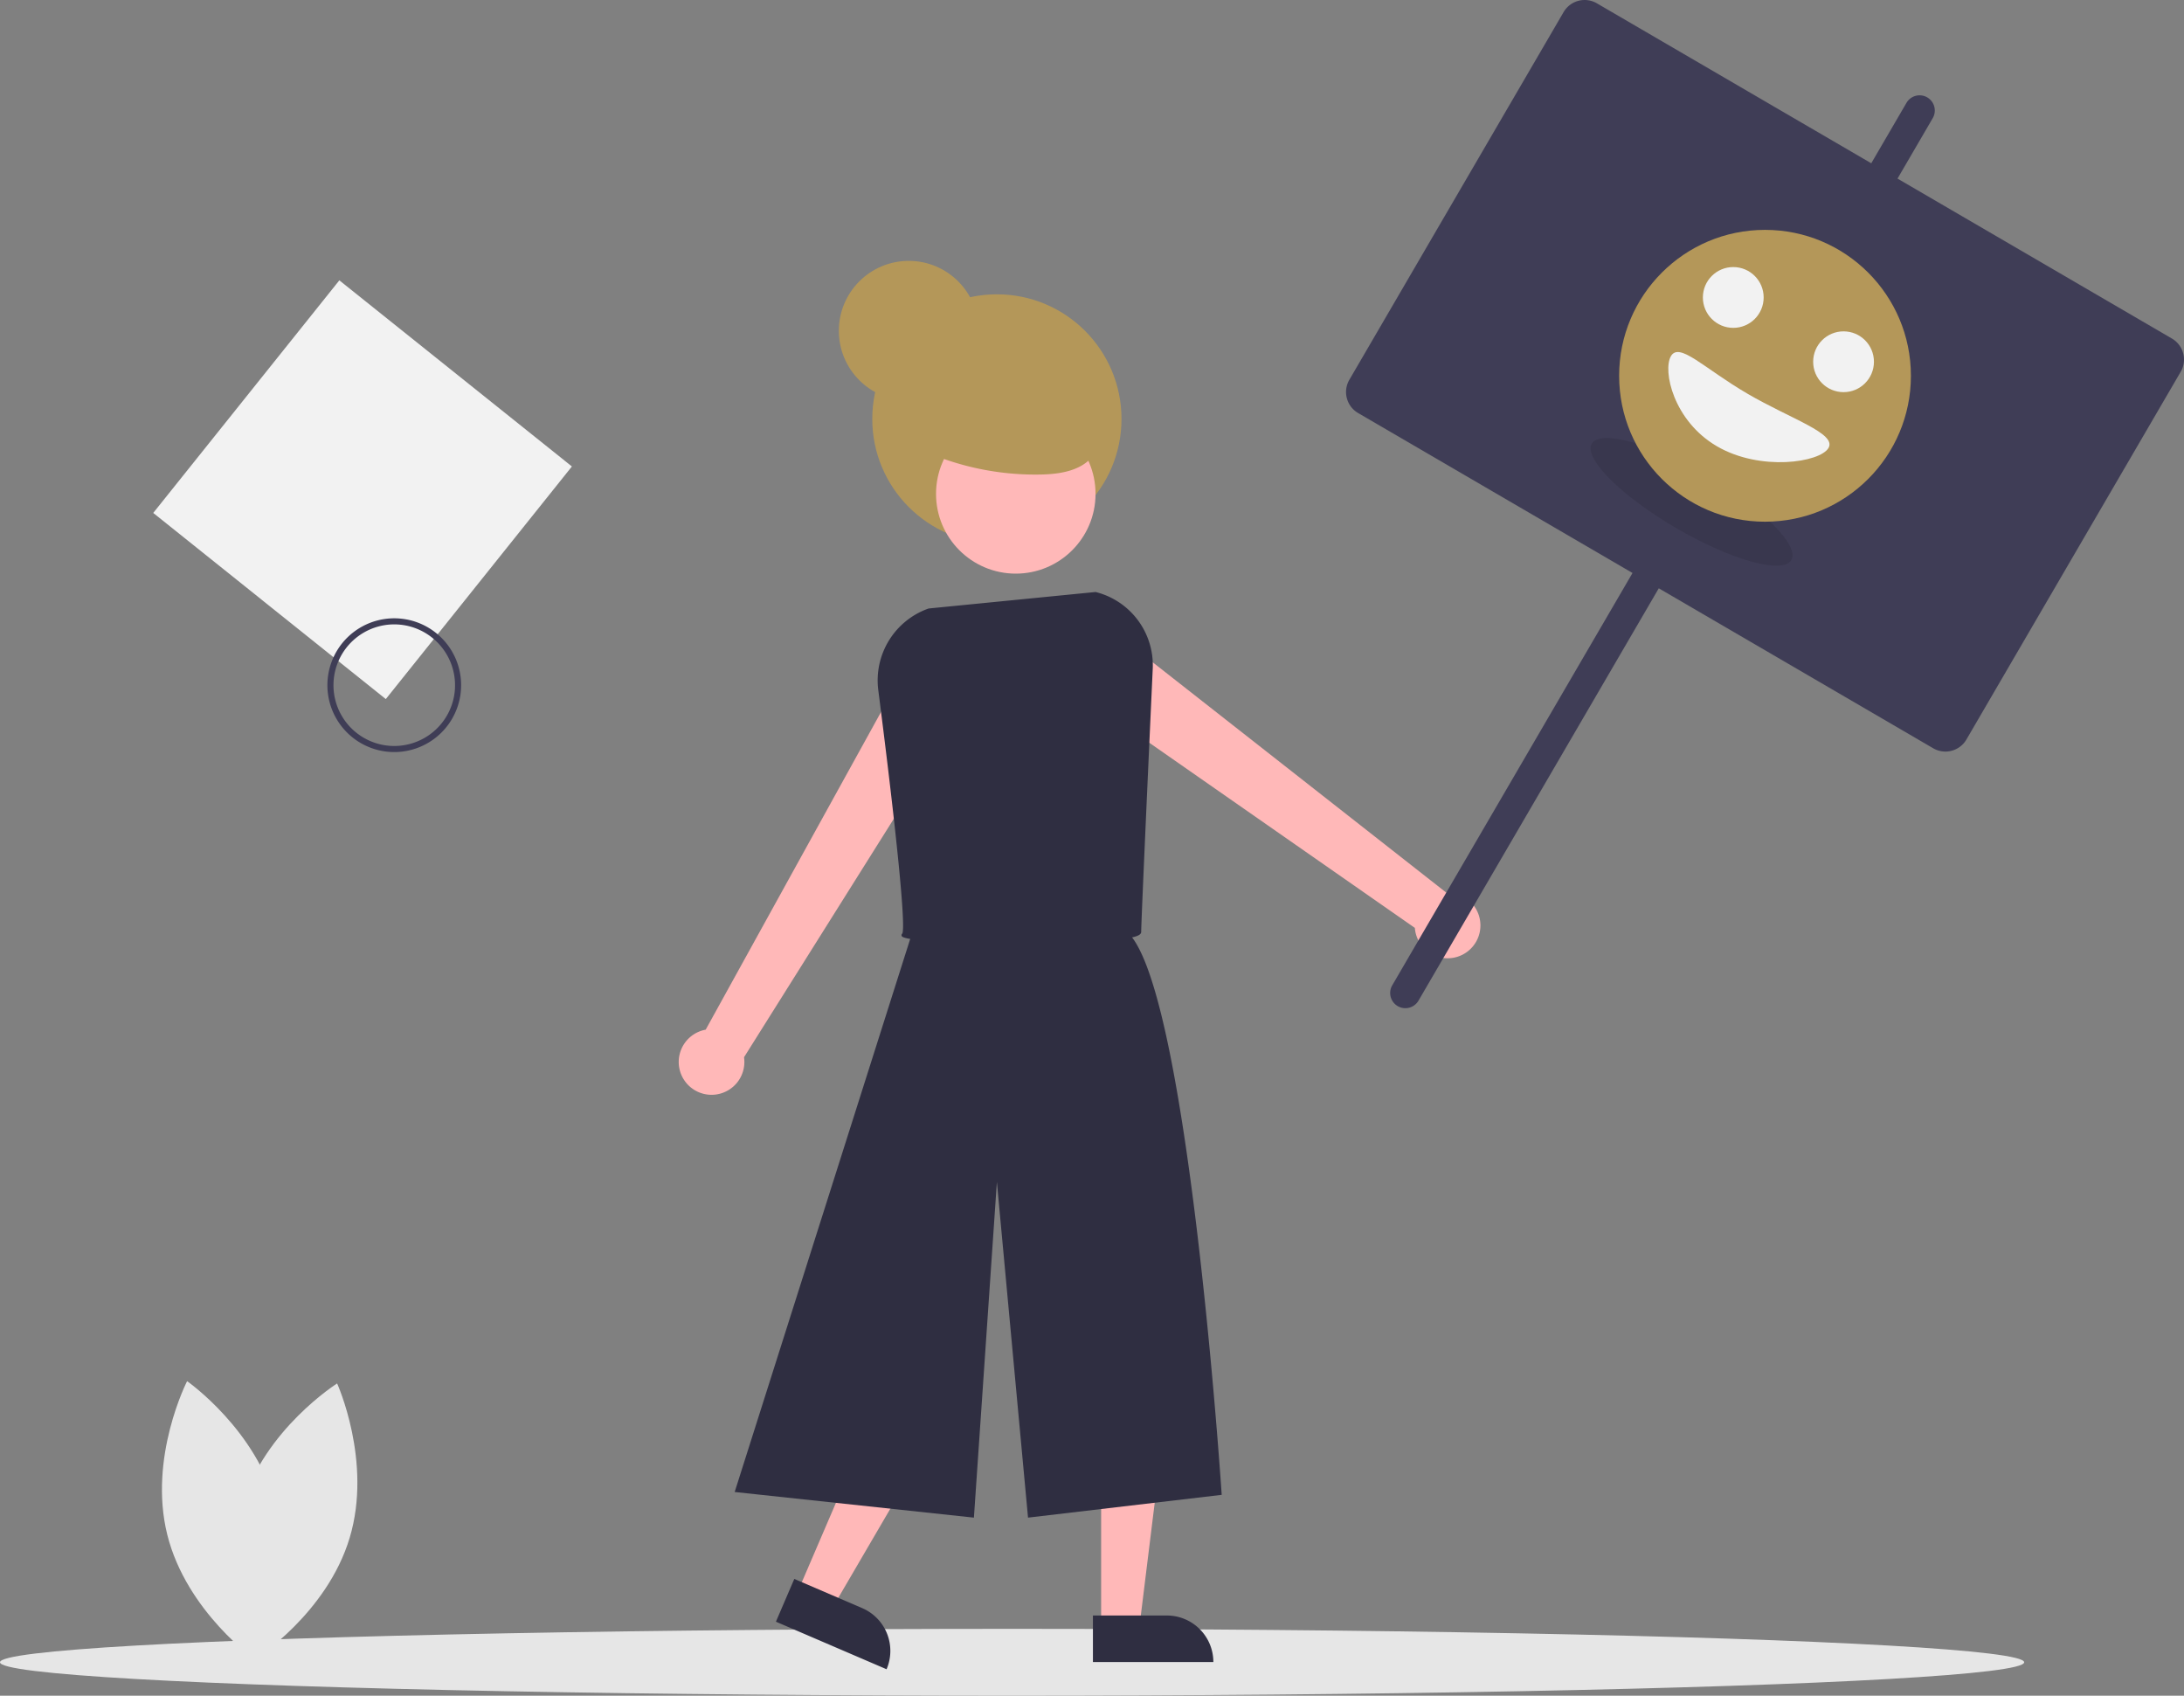
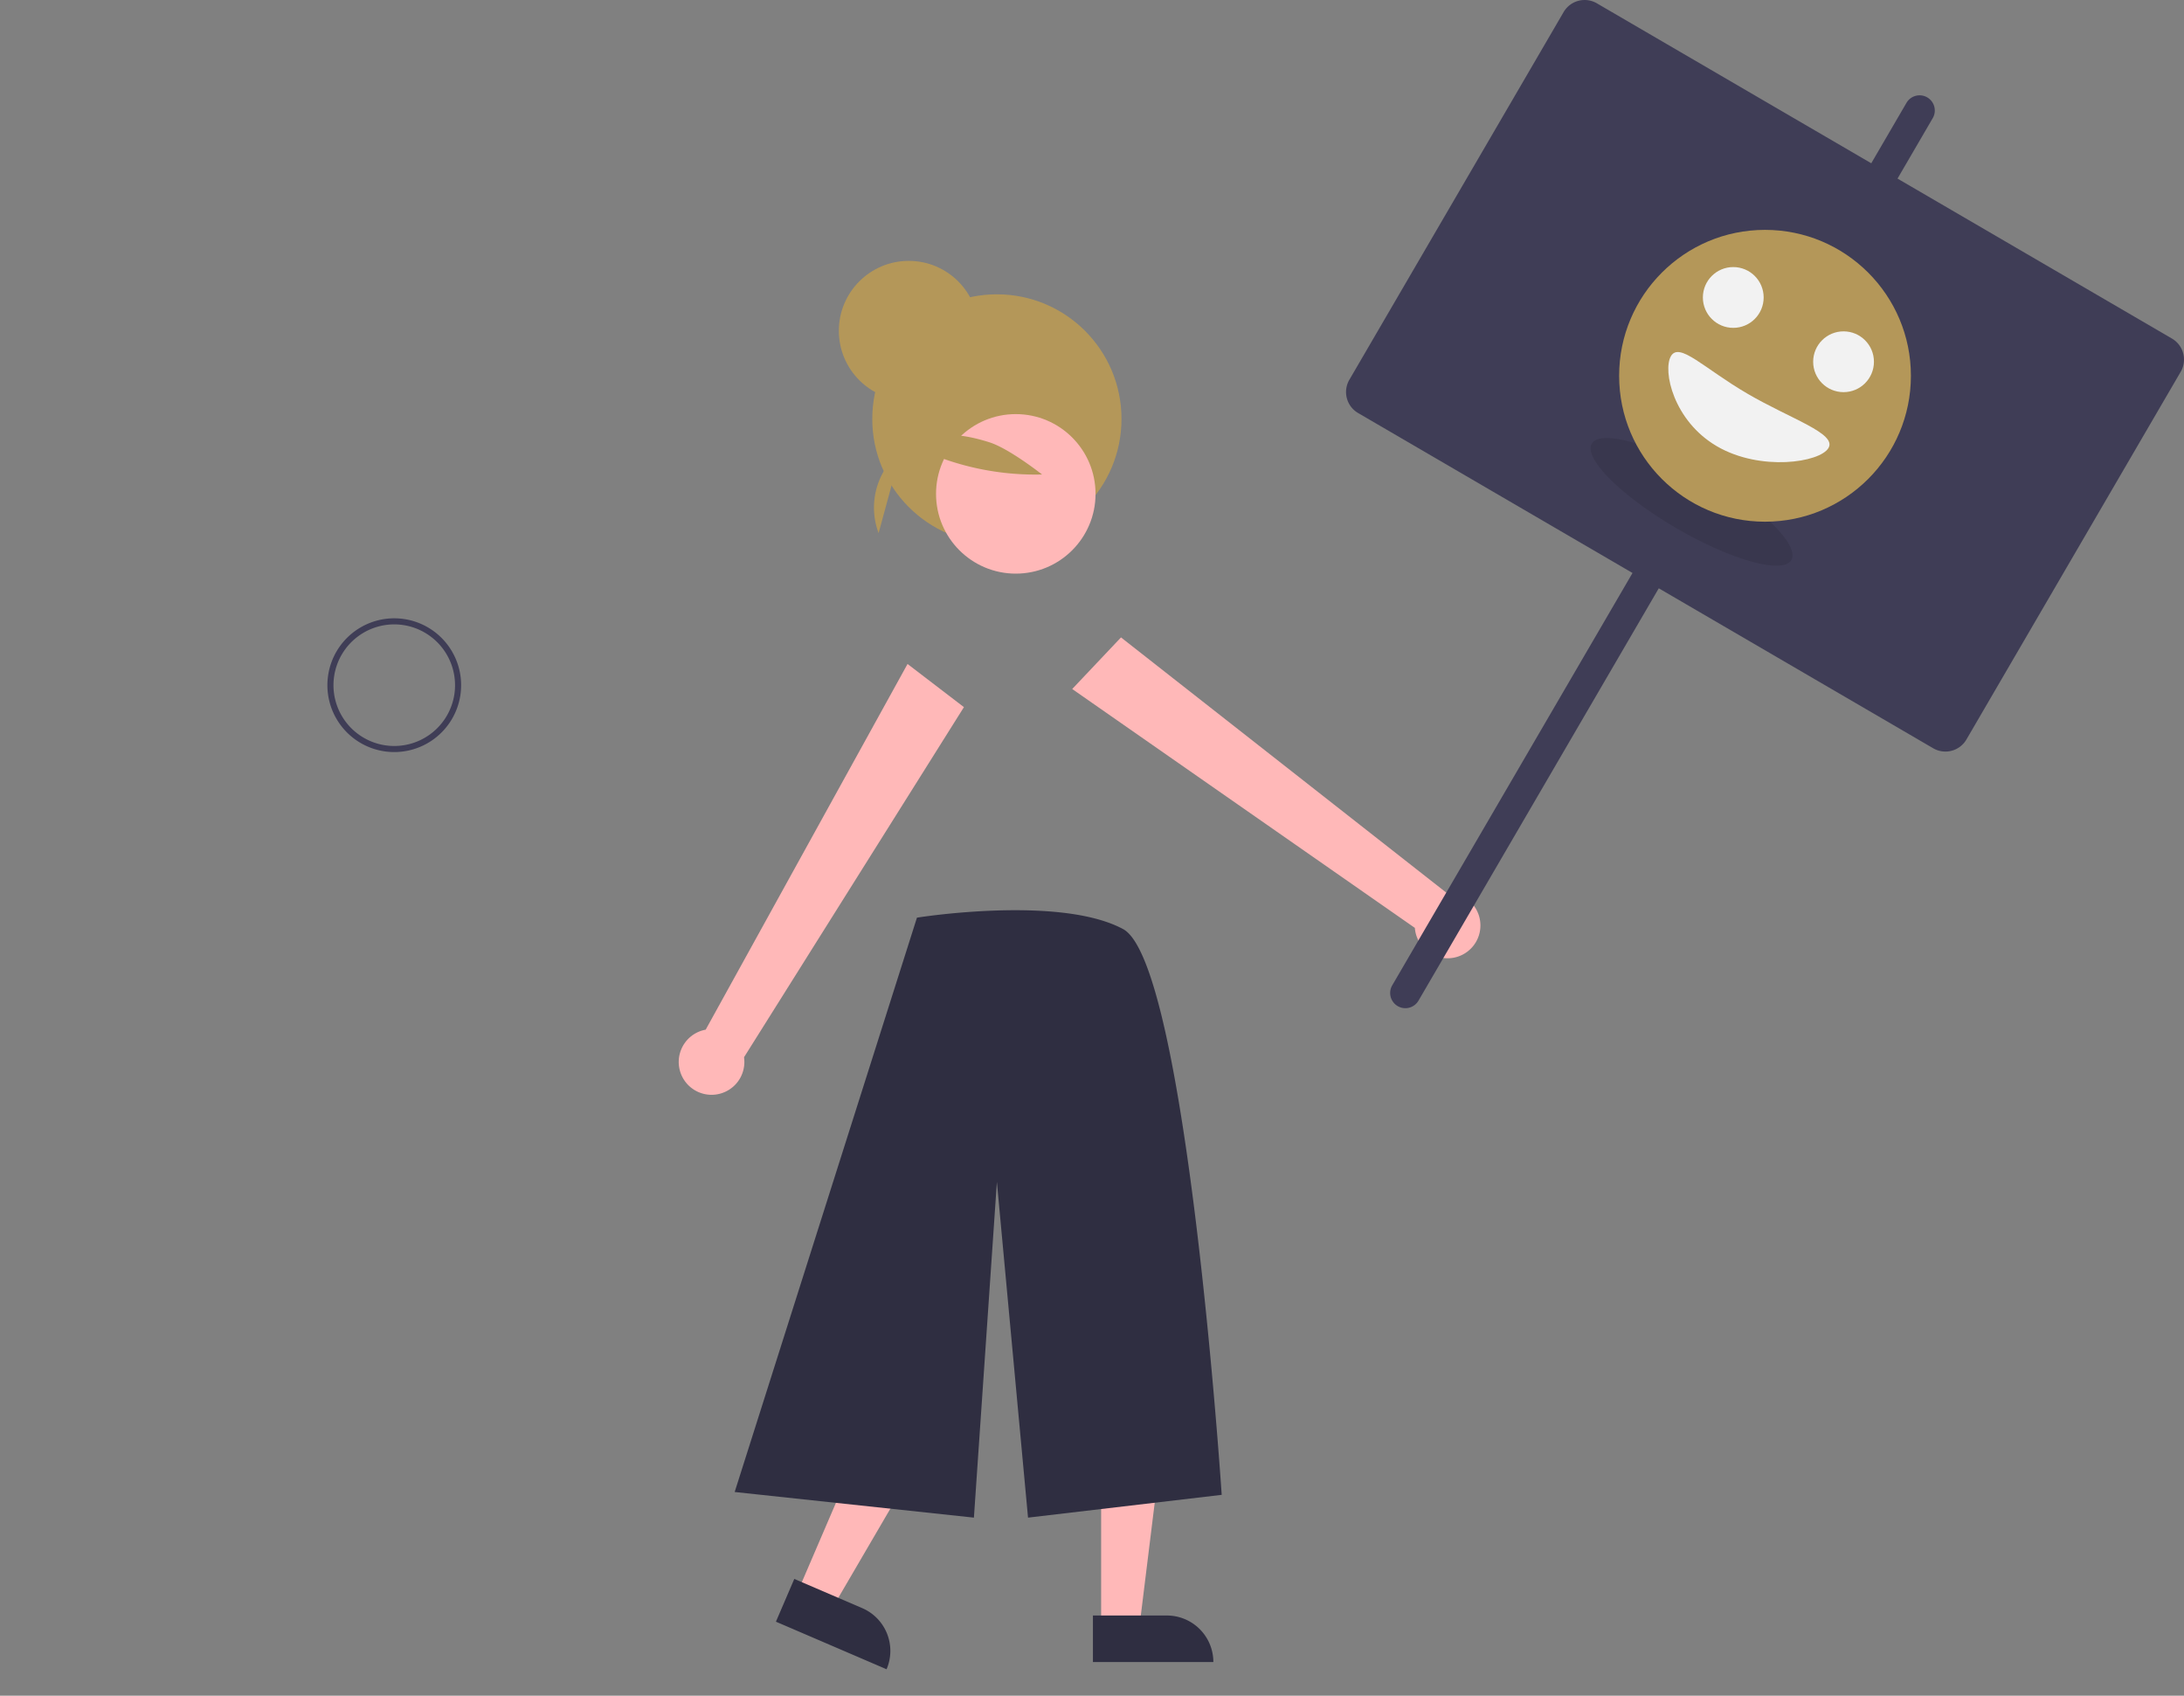
<svg xmlns="http://www.w3.org/2000/svg" data-name="Layer 1" width="718.586" height="557.817">
  <rect width="100%" height="100%" fill="#808080" stroke="none" />
-   <ellipse cx="333" cy="546.817" rx="333" ry="11" fill="#e6e6e6" />
  <circle cx="328" cy="137.817" r="41" fill="#b49759" />
  <path d="m317.155 232.616-18.552-14.198-66.42 120.301a10.8 10.8 0 1 0 12.62 9.068ZM486.5 300.897a10.807 10.807 0 0 0-10.649-7.27l-107.016-83.945-16.052 16.974 112.737 78.578a10.802 10.802 0 1 0 20.98-4.337ZM362.3 535.033h12.608l6-48.629H362.3v48.629z" fill="#ffb8b8" />
  <path d="M399.222 546.74h-39.624v-15.31h24.315a15.31 15.31 0 0 1 15.31 15.31Z" fill="#2f2e41" />
  <path fill="#ffb8b8" d="m262.401 523.777 11.583 4.978 24.714-42.309-17.096-7.347-19.201 44.678z" />
  <path d="m291.7 549.111-36.404-15.645 6.045-14.065 22.34 9.6a15.31 15.31 0 0 1 8.02 20.11ZM301.698 301.866l-59.974 188.935 78.716 8.434L328 388.817l10.245 110.418 63.723-7.497s-11.51-174.878-32.463-186.123-67.807-3.749-67.807-3.749Z" fill="#2f2e41" />
  <circle cx="334.217" cy="162.462" r="26.239" fill="#ffb8b8" />
-   <path d="M333.376 310.336c-18.219 0-35.752-.808-36.656-2.374a.663.663 0 0 1 .128-.826c1.254-1.846-1.69-31.847-7.886-80.237a25.066 25.066 0 0 1 16.508-26.71l.116-.027 54.914-5.423.615.173a24.844 24.844 0 0 1 18.158 25.156c-1.416 30.868-3.792 83.15-3.792 86.483 0 .908-1.262 1.362-2.362 1.657-5.347 1.432-22.84 2.128-39.743 2.128Zm-35.82-2.493Z" fill="#2f2e41" />
-   <path fill="#f2f2f2" d="m50.42 168.735 61.231-76.517 76.517 61.23-61.23 76.518z" />
  <path d="M126.407 247.145a22 22 0 1 1 25.064-18.433 22 22 0 0 1-25.064 18.433Zm6.329-41.52a20 20 0 1 0 16.758 22.785 20.022 20.022 0 0 0-16.758-22.785Z" fill="#3f3d56" />
-   <path d="M79.578 495.203c-7.51 25.087 4.145 50.735 4.145 50.735s23.831-15.025 31.341-40.111-4.145-50.735-4.145-50.735-23.831 15.025-31.341 40.111Z" fill="#e6e6e6" />
-   <path d="M90.98 495.882c6.32 25.412-6.53 50.483-6.53 50.483s-23.097-16.13-29.417-41.542 6.529-50.483 6.529-50.483 23.098 16.13 29.418 41.542Z" fill="#e6e6e6" />
-   <path d="M297.318 145.083a90.61 90.61 0 0 0 45.542 11.004c6.083-.158 12.786-1.265 16.639-5.976 4.347-5.315 3.259-13.62-.934-19.057s-10.754-8.503-17.298-10.581c-6.192-1.967-12.827-3.234-19.177-1.86a23.879 23.879 0 0 0-17.304 31.725" fill="#b49759" />
+   <path d="M297.318 145.083a90.61 90.61 0 0 0 45.542 11.004s-10.754-8.503-17.298-10.581c-6.192-1.967-12.827-3.234-19.177-1.86a23.879 23.879 0 0 0-17.304 31.725" fill="#b49759" />
  <circle cx="299" cy="108.817" r="23" fill="#b49759" />
  <path d="m714.613 111.367-90.284-52.62 11.582-19.872a5 5 0 1 0-8.64-5.035L615.69 53.71 525.405 1.09a8 8 0 0 0-10.94 2.883l-70.497 120.955a8 8 0 0 0 2.883 10.94l90.285 52.621-79.058 135.643a5 5 0 1 0 8.64 5.035l79.057-135.642 90.285 52.62a8 8 0 0 0 10.94-2.883l70.497-120.955a8 8 0 0 0-2.884-10.94Z" fill="#3f3d56" />
  <ellipse cx="797.269" cy="336.18" rx="10" ry="38" transform="rotate(-59.765 528.041 460.084)" opacity=".1" style="isolation:isolate" />
  <circle cx="580.732" cy="123.618" r="48" fill="#b49759" />
  <path d="M601.616 147.364c-2.781 4.771-22.396 7.78-36.711-.562s-17.908-24.88-15.127-29.651 10.883 4.028 25.198 12.371 29.42 13.07 26.64 17.842Z" fill="#f2f2f2" />
  <circle cx="570.285" cy="97.852" r="10" fill="#f2f2f2" />
  <circle cx="606.572" cy="119.001" r="10" fill="#f2f2f2" />
</svg>